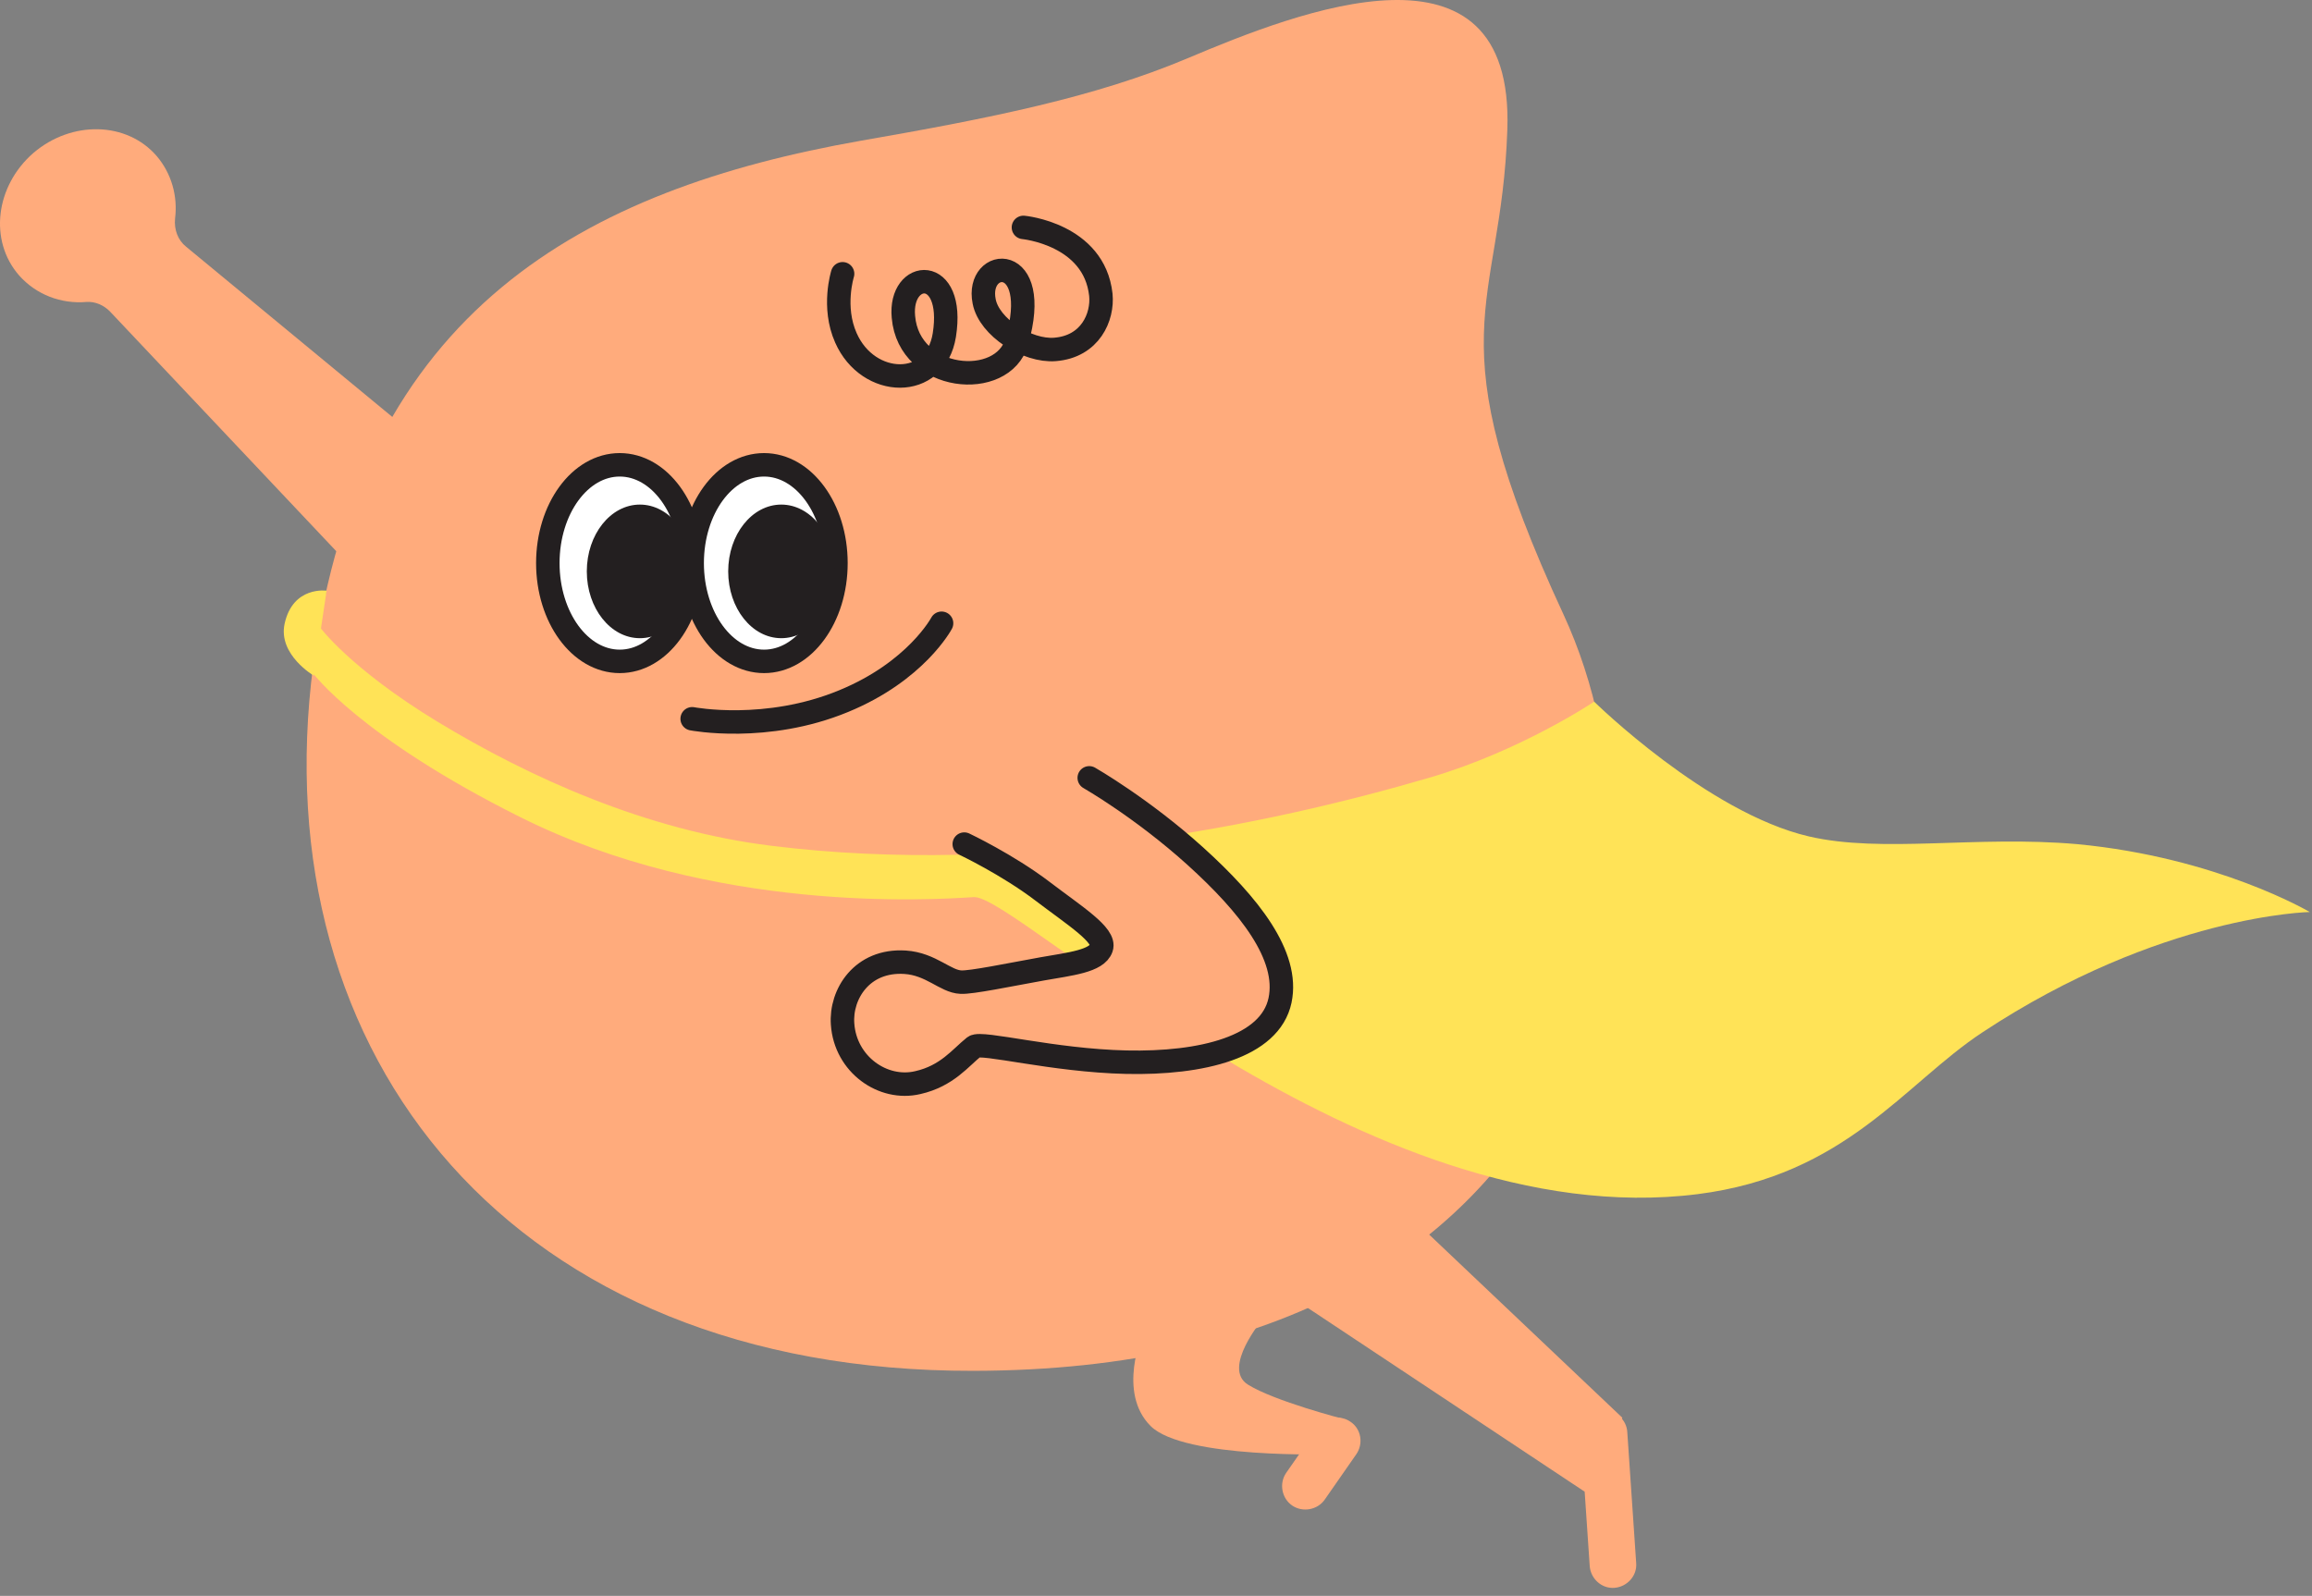
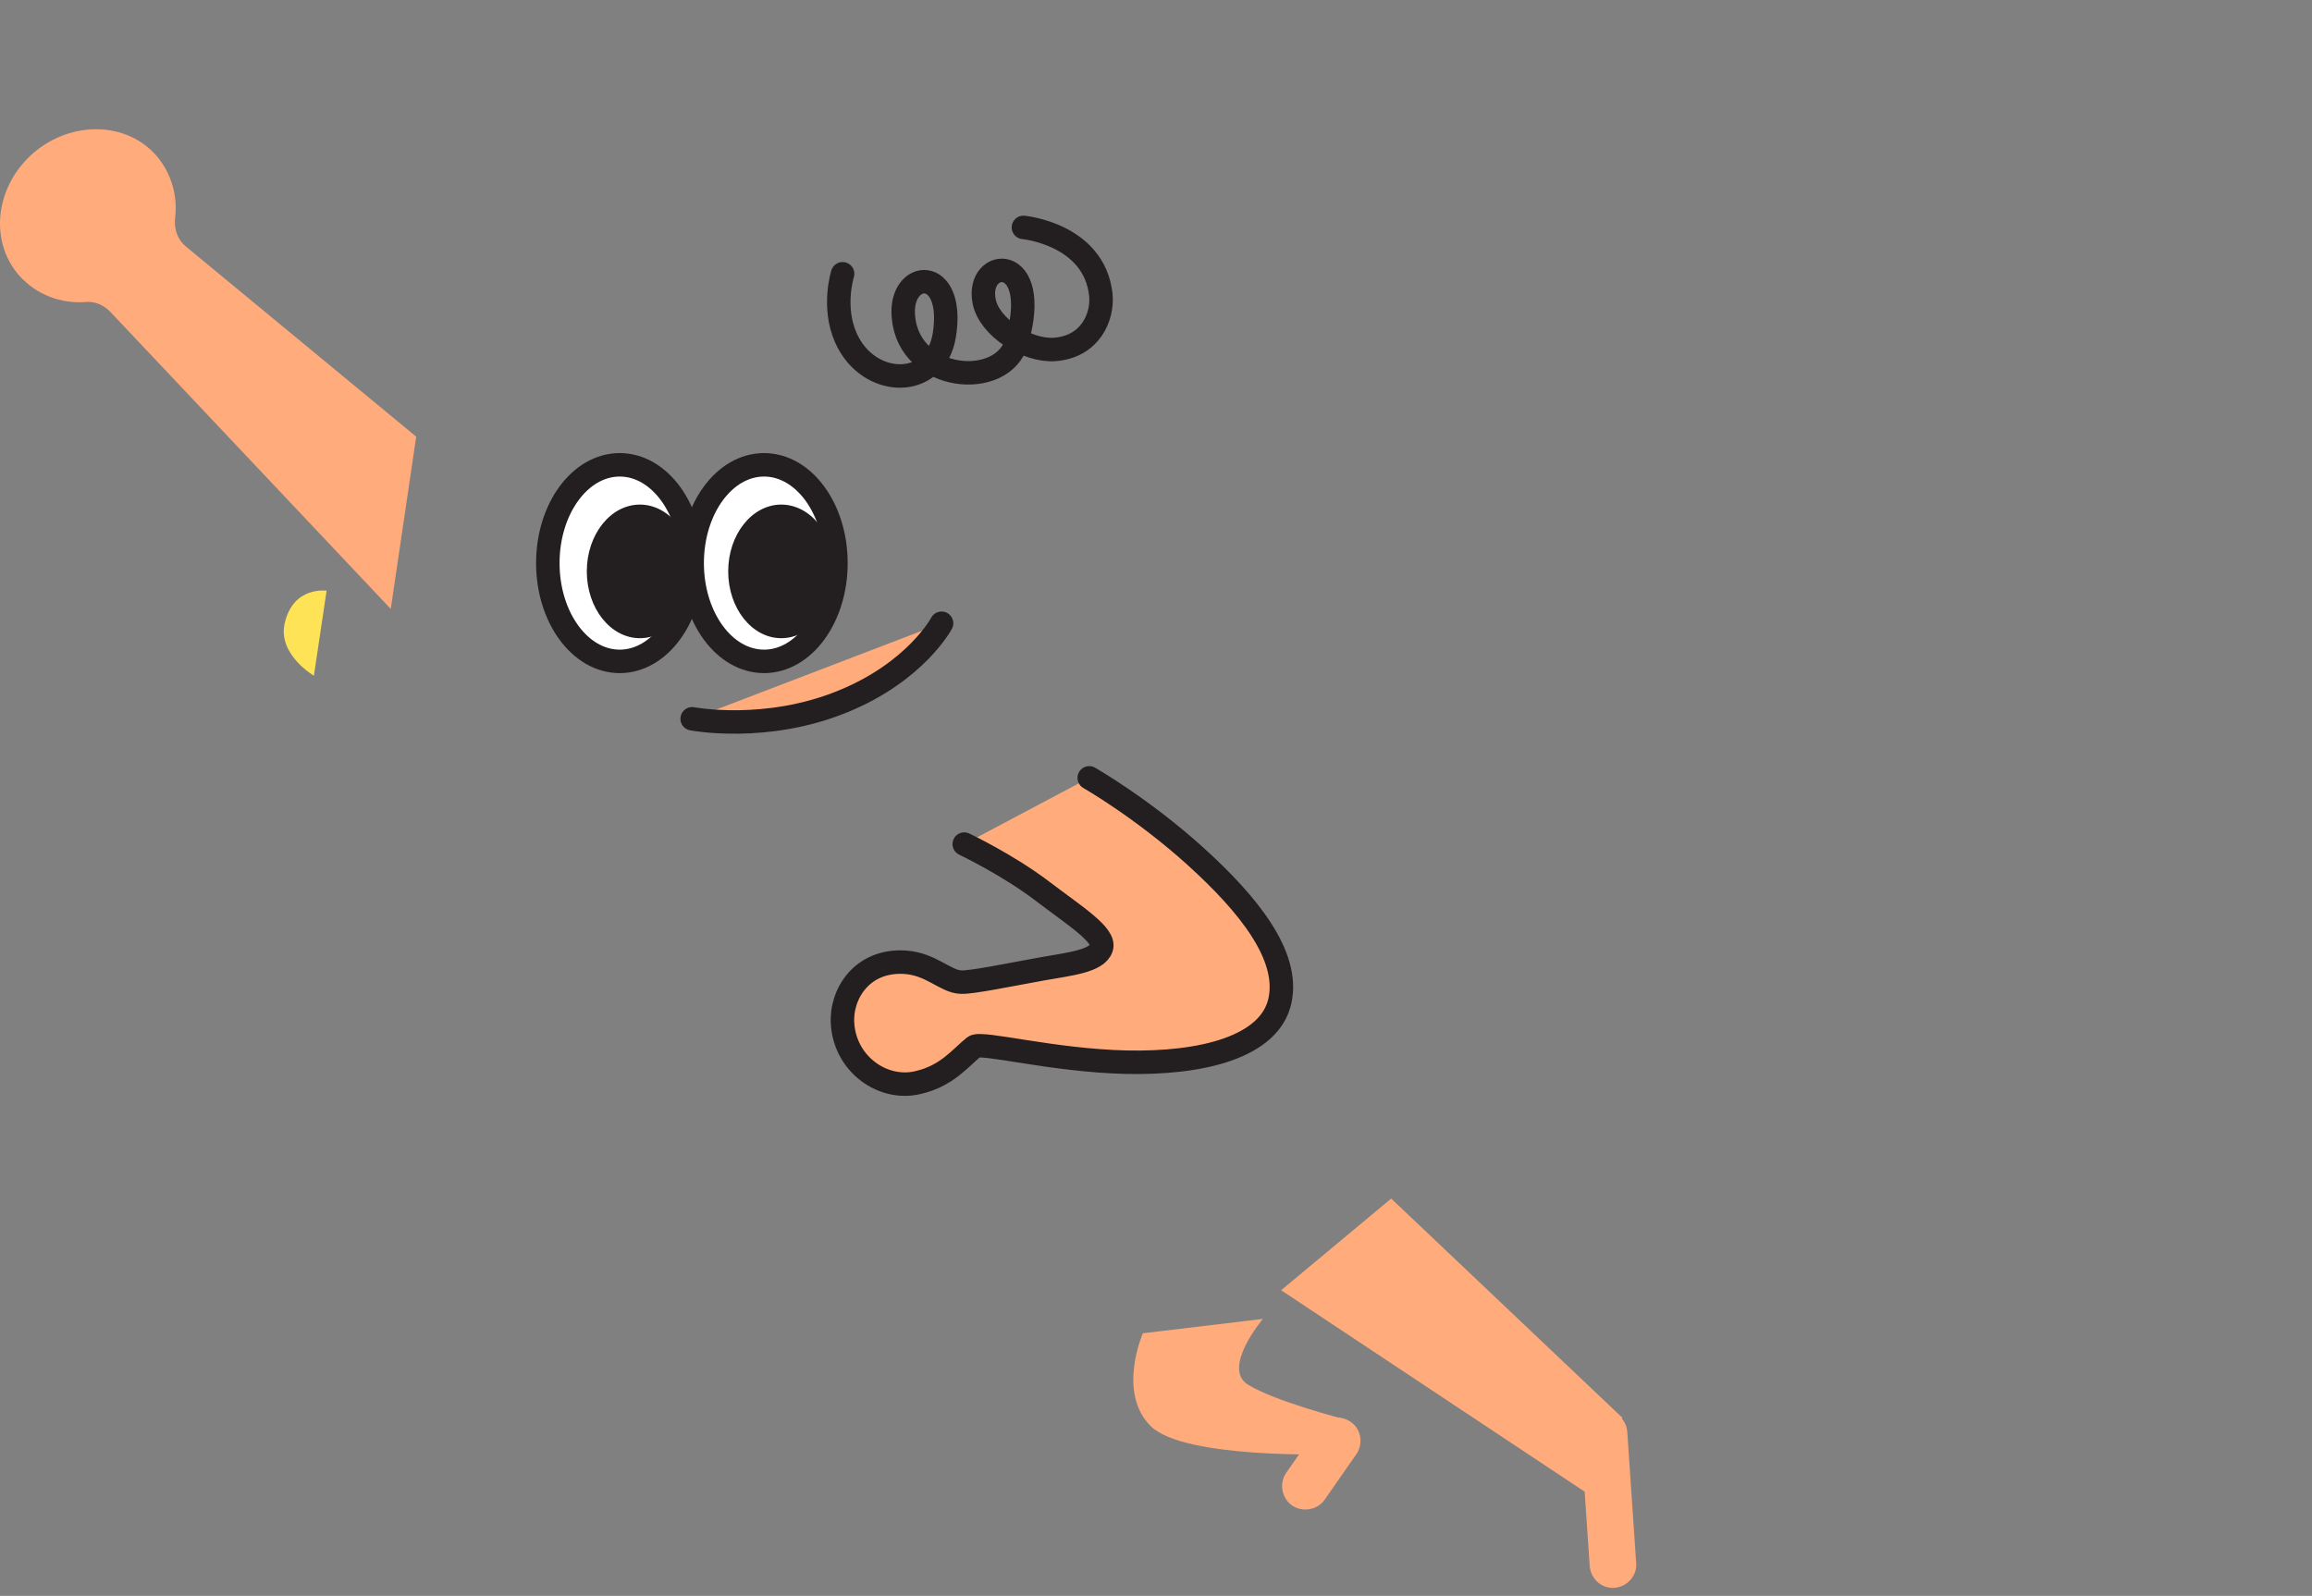
<svg xmlns="http://www.w3.org/2000/svg" width="197" height="136" fill="none">
  <rect width="100%" height="100%" fill="#808080" stroke="none" />
-   <path d="M101.152 4.982c9.472-4 27.896-11.292 27.284 6.07-.519 15.526-6.409 17.173 4.806 41.356 10.556 22.867 2.592 64.318-50.28 64.412-39.252.094-60.693-26.725-56.263-60.224 4.005-30.253 23.184-40.463 46.65-44.603 11.122-1.93 19.98-3.717 27.803-7.011z" fill="#FFAB7C" />
  <path d="M52.805 56.361c3.383 0 6.126-3.75 6.126-8.375s-2.743-8.375-6.126-8.375c-3.384 0-6.126 3.75-6.126 8.375 0 4.626 2.742 8.375 6.126 8.375z" fill="#fff" stroke="#231F20" stroke-width="2" stroke-miterlimit="10" />
  <path d="M54.524 54.386c2.498 0 4.523-2.549 4.523-5.693 0-3.144-2.025-5.693-4.523-5.693C52.025 43 50 45.549 50 48.693c0 3.144 2.025 5.693 4.524 5.693z" fill="#231F20" />
  <path d="M65.103 56.361c3.384 0 6.126-3.75 6.126-8.375s-2.742-8.375-6.126-8.375c-3.383 0-6.125 3.75-6.125 8.375 0 4.626 2.742 8.375 6.125 8.375z" fill="#fff" stroke="#231F20" stroke-width="2" stroke-miterlimit="10" />
  <path d="M109.163 109.951l25.87 17.173 3.204-6.305-19.697-18.678-9.377 7.81z" fill="#FFAB7C" />
  <path d="M138.661 122.091l.754 11.103c.094 1.082-.754 2.023-1.838 2.118-1.083.094-2.026-.753-2.12-1.835l-.754-11.104c-.094-1.082.754-2.023 1.838-2.117 1.131-.095 2.073.705 2.12 1.835zm-23.09 1.832l-2.686 3.858c-.612.894-1.884 1.13-2.78.518-.895-.612-1.131-1.882-.518-2.776l2.686-3.858c.612-.894 1.885-1.129 2.78-.518.942.612 1.131 1.882.518 2.776z" fill="#FFAB7C" />
  <path d="M71.795 23.331s-.895 2.823.282 5.458c1.885 4.281 7.634 4.47 8.388-.235.943-5.976-3.864-5.6-3.487-1.553.472 5.552 8.482 6.258 9.66 2.117 2.215-7.669-3.534-7.198-2.78-3.434.424 2.21 3.676 4.281 6.032 4.093 3.016-.235 4.1-2.776 3.91-4.658-.565-5.175-6.596-5.74-6.596-5.74" stroke="#231F20" stroke-width="2" stroke-miterlimit="10" stroke-linecap="round" stroke-linejoin="round" />
-   <path d="M35.464 37.211L15.86 21.026c-.707-.565-1.037-1.459-.943-2.4.236-1.882-.282-3.81-1.555-5.316-2.544-2.965-7.257-3.059-10.508-.283-3.25 2.823-3.816 7.481-1.224 10.446 1.46 1.646 3.581 2.446 5.749 2.258.754-.047 1.46.282 1.979.8l23.938 25.36 2.168-14.68z" fill="#FFAB7C" />
+   <path d="M35.464 37.211L15.86 21.026c-.707-.565-1.037-1.459-.943-2.4.236-1.882-.282-3.81-1.555-5.316-2.544-2.965-7.257-3.059-10.508-.283-3.25 2.823-3.816 7.481-1.224 10.446 1.46 1.646 3.581 2.446 5.749 2.258.754-.047 1.46.282 1.979.8l23.938 25.36 2.168-14.68" fill="#FFAB7C" />
  <path d="M66.571 54.386c2.499 0 4.524-2.549 4.524-5.693 0-3.144-2.025-5.693-4.524-5.693-2.498 0-4.523 2.549-4.523 5.693 0 3.144 2.025 5.693 4.523 5.693z" fill="#231F20" />
  <path d="M26.746 57.584s-3.063-1.788-2.497-4.423c.706-3.246 3.58-2.823 3.58-2.823l-1.083 7.246z" fill="#FFE357" />
-   <path d="M27.217 53.397s2.545 3.528 10.037 8.092c7.917 4.8 17.812 9.269 28.462 10.586 21.252 2.635 42.363-1.788 56.028-5.787 7.776-2.258 14.09-6.493 14.09-6.493s9.613 9.457 18.283 11.48c6.268 1.459 14.231-.094 22.855.66 11.969 1.128 19.838 5.786 19.838 5.786s-12.723.236-27.896 10.257c-6.645 4.376-11.639 12.186-24.268 13.786-28.368 3.576-58.008-25.595-61.683-25.313-3.676.235-22.195 1.412-38.64-6.822-13.666-6.823-17.671-12.28-17.671-12.28l.565-3.952z" fill="#FFE357" />
  <path d="M92.811 66.287s4.524 2.588 9.048 6.681c4.571 4.14 8.011 8.47 7.209 12.28-.848 4-6.691 5.411-13.1 5.27-6.267-.141-12.346-1.788-12.958-1.318-1.178.941-2.31 2.494-4.807 3.059-2.968.705-6.173-1.553-6.408-4.988-.189-2.54 1.65-5.505 5.325-5.27 2.214.142 3.44 1.647 4.759 1.695.895.047 4.052-.612 6.927-1.13 2.403-.423 4.665-.658 5.042-1.788.377-1.082-2.262-2.728-5.042-4.846-2.969-2.258-6.644-3.999-6.644-3.999" fill="#FFAB7C" />
  <path d="M92.811 66.287s4.524 2.588 9.048 6.681c4.571 4.14 8.011 8.47 7.209 12.28-.848 4-6.691 5.411-13.1 5.27-6.267-.141-12.346-1.788-12.958-1.318-1.178.941-2.31 2.494-4.807 3.059-2.968.705-6.173-1.553-6.408-4.988-.189-2.54 1.65-5.505 5.325-5.27 2.214.142 3.44 1.647 4.759 1.695.895.047 4.052-.612 6.927-1.13 2.403-.423 4.665-.658 5.042-1.788.377-1.082-2.262-2.728-5.042-4.846-2.969-2.258-6.644-3.999-6.644-3.999" stroke="#231F20" stroke-width="2" stroke-miterlimit="10" stroke-linecap="round" />
  <path d="M97.382 113.62s-2.215 5.034.66 7.904c2.827 2.823 15.456 2.4 15.456 2.4l.942-3.011s-5.843-1.506-8.105-2.918c-2.261-1.411 1.273-5.599 1.273-5.599l-10.226 1.224zM58.978 61.253s6.314 1.223 12.911-1.506c6.173-2.54 8.34-6.634 8.34-6.634" fill="#FFAB7C" />
  <path d="M58.978 61.253s6.314 1.223 12.911-1.506c6.173-2.54 8.34-6.634 8.34-6.634" stroke="#231F20" stroke-width="2" stroke-miterlimit="10" stroke-linecap="round" stroke-linejoin="round" />
</svg>